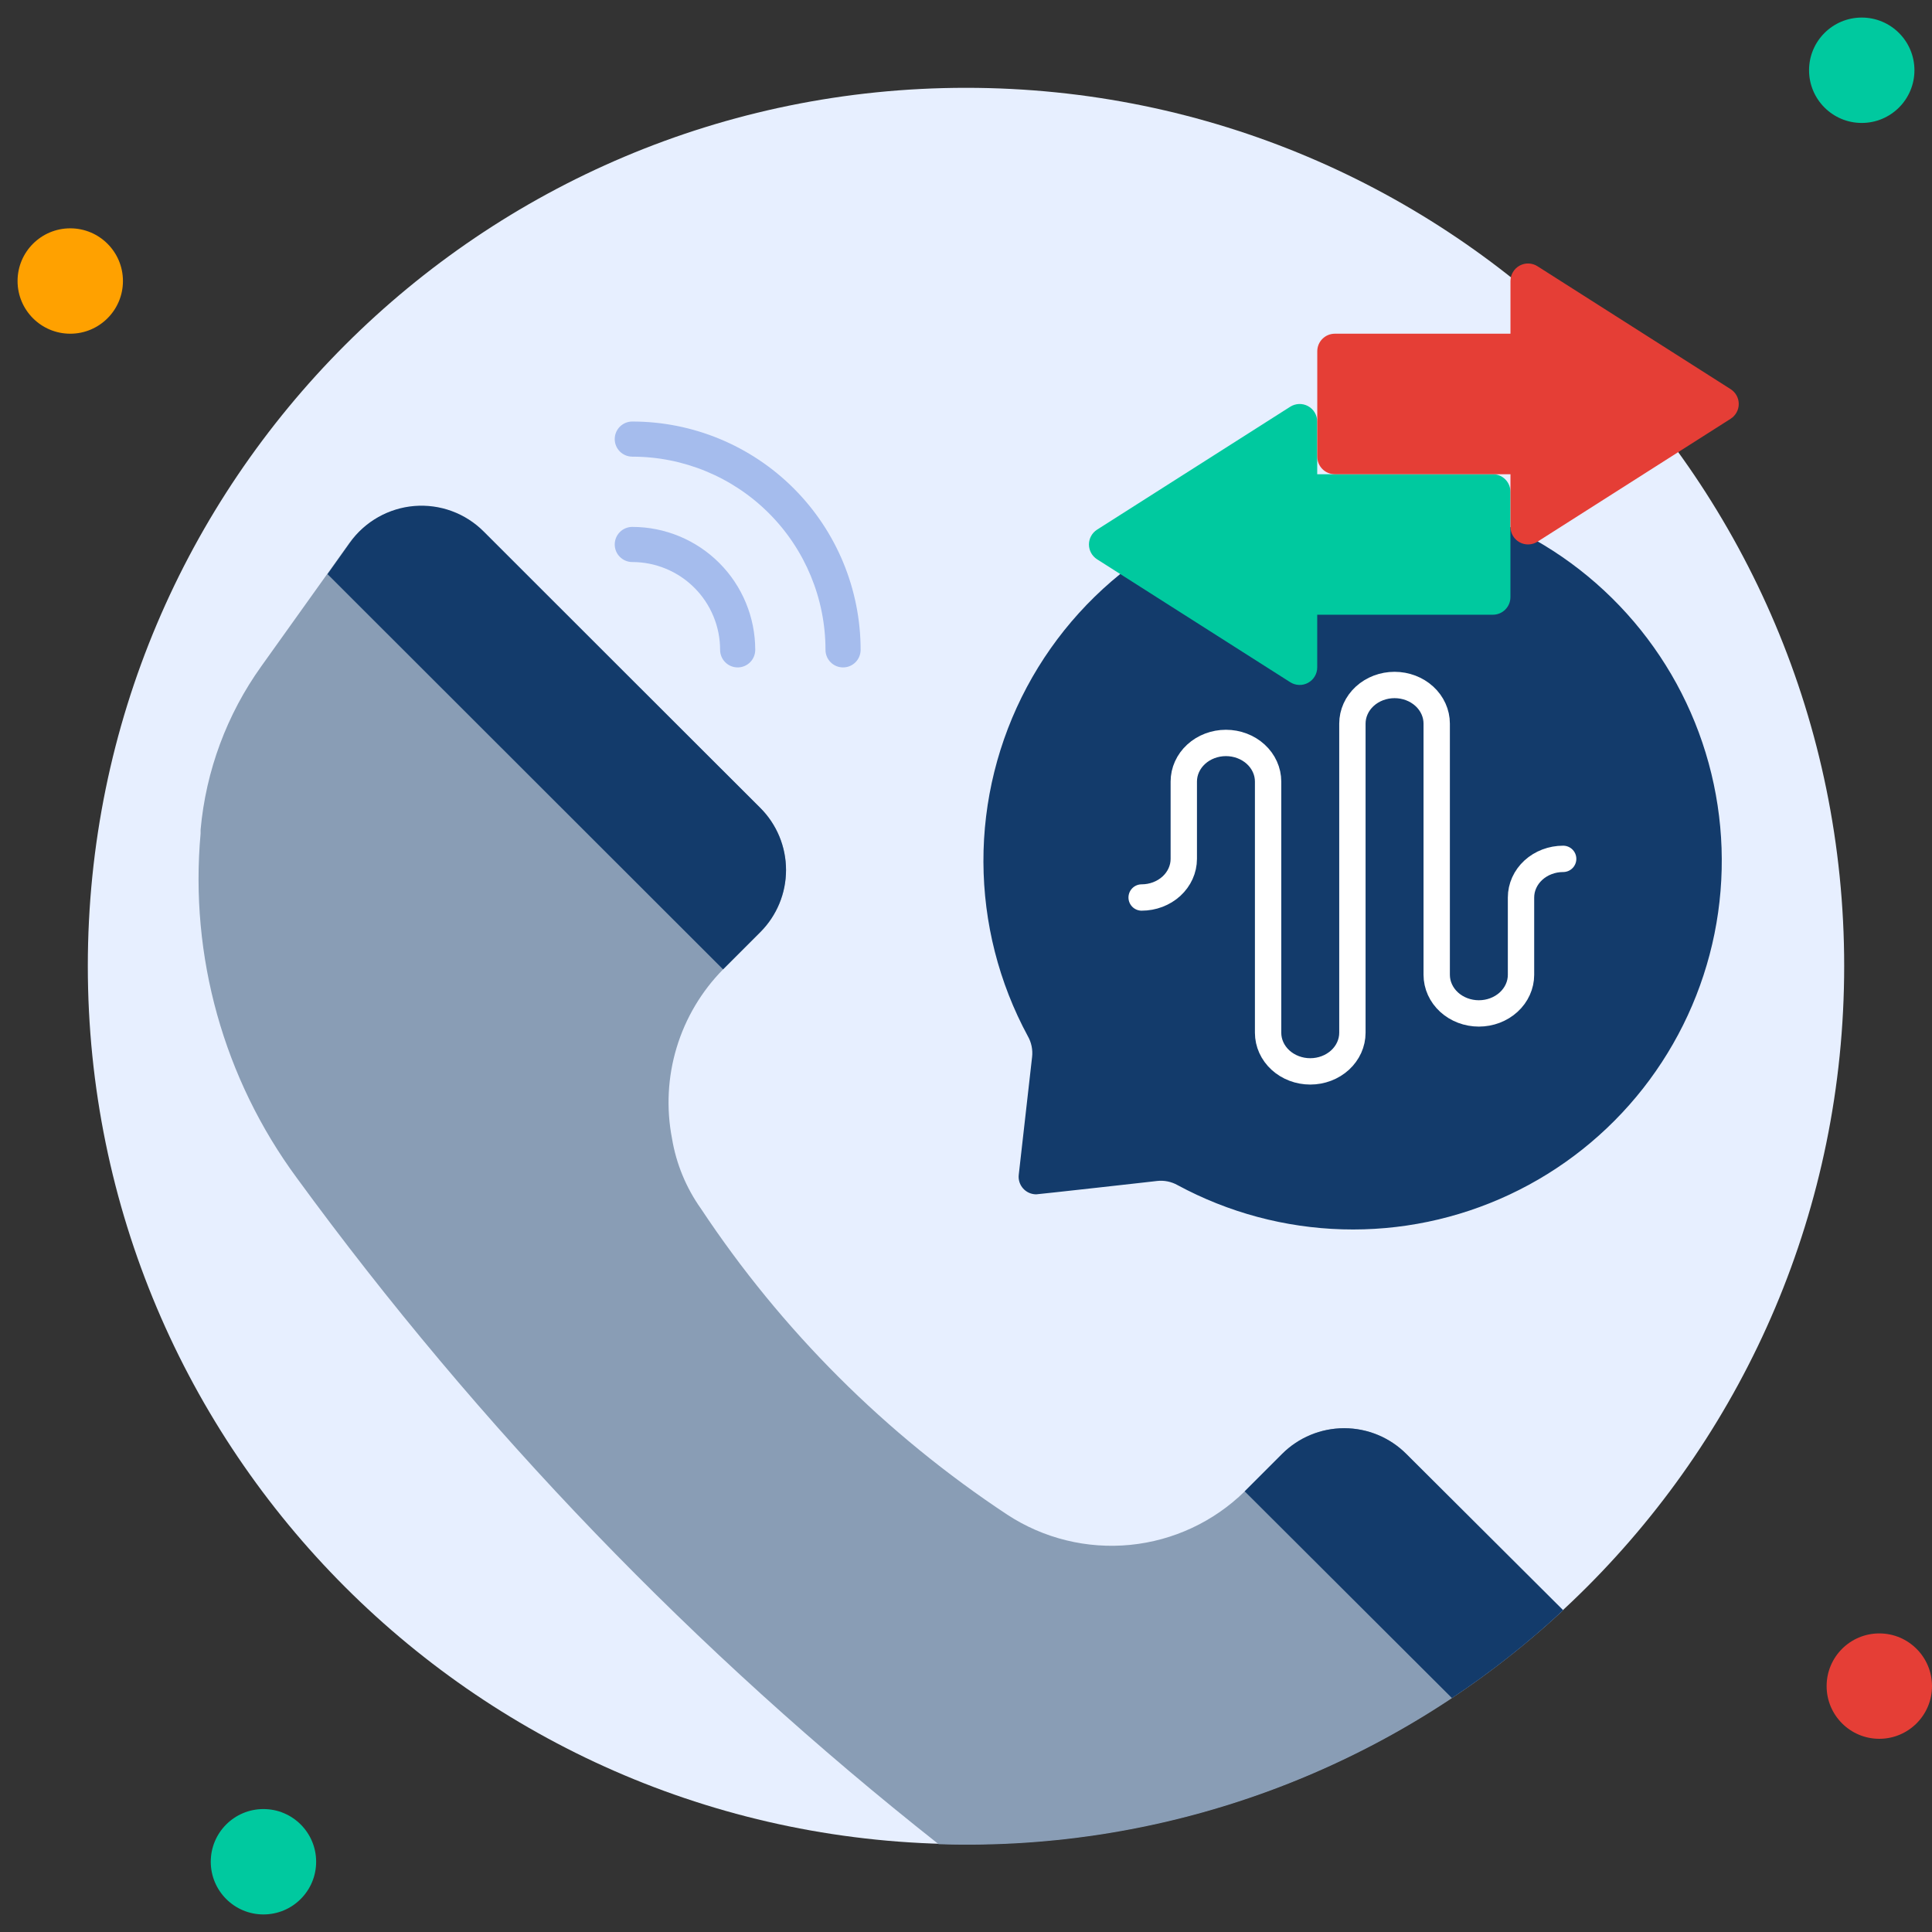
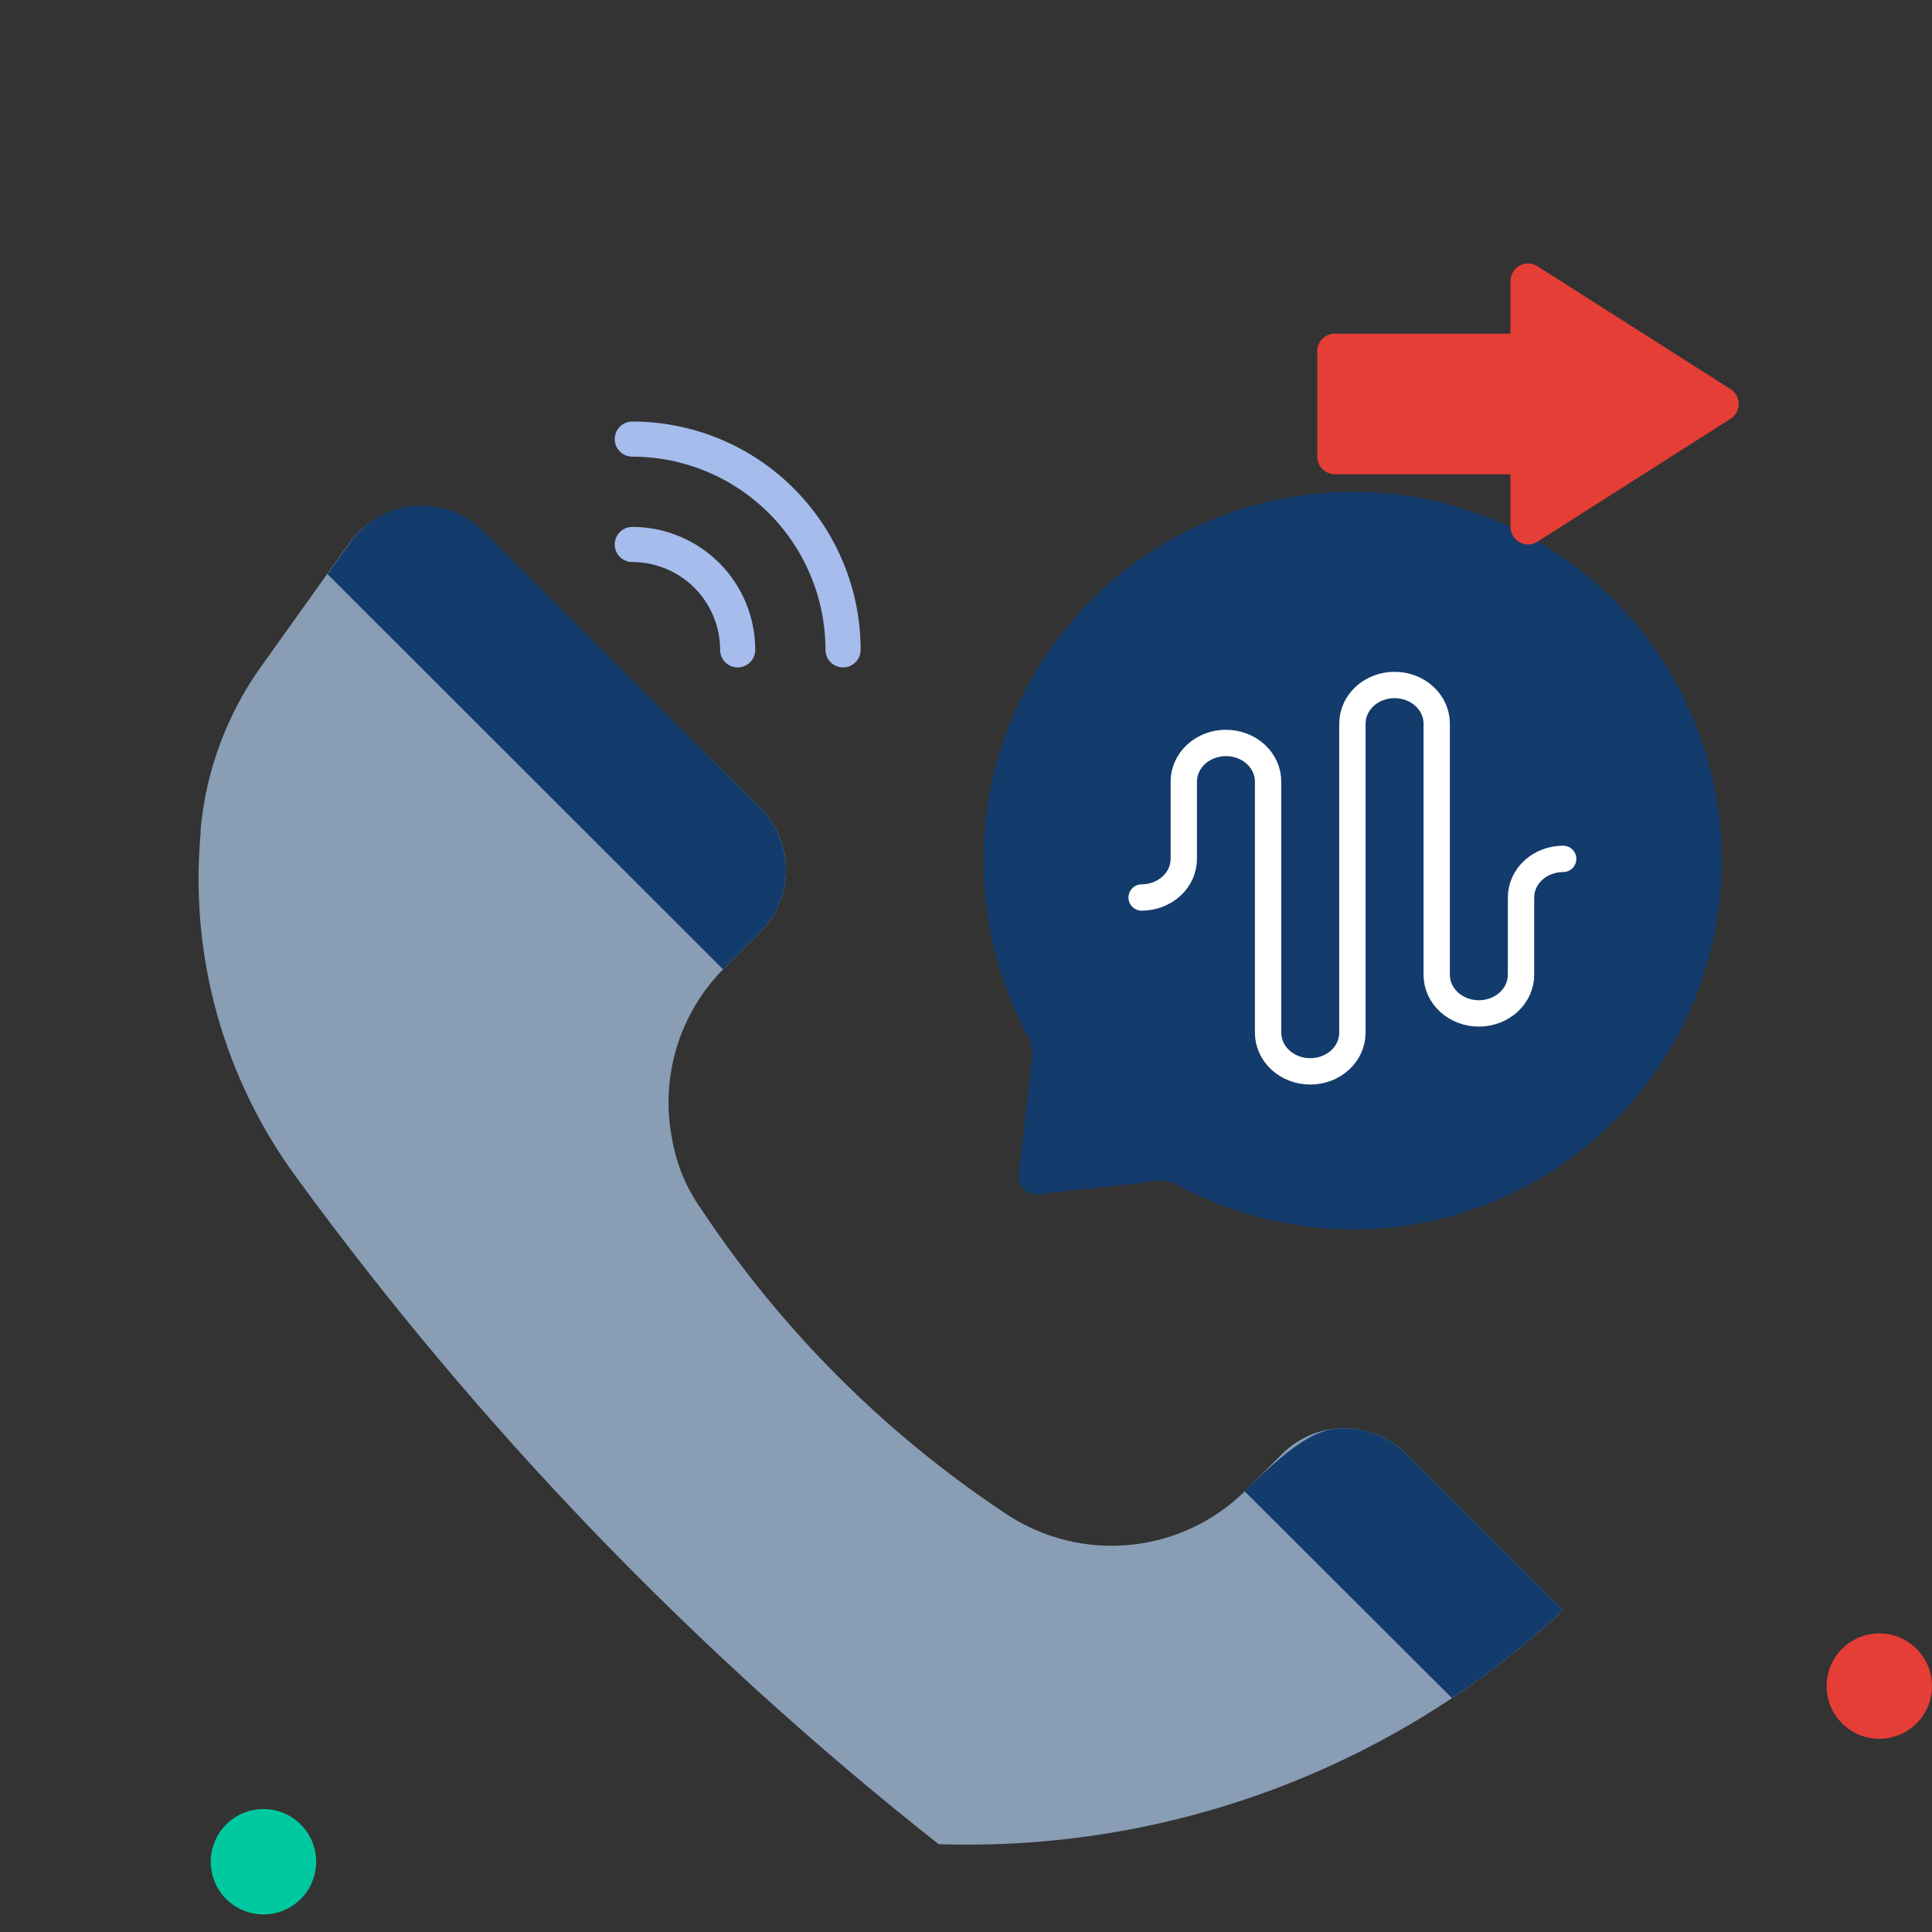
<svg xmlns="http://www.w3.org/2000/svg" width="110" height="110" viewBox="0 0 110 110" fill="none">
  <rect x="0" y="0" width="110" height="110" fill="#333333" stroke="none" />
-   <path d="M55 105C82.614 105 105 82.614 105 55C105 27.386 82.614 5 55 5C27.386 5 5 27.386 5 55C5 82.614 27.386 105 55 105Z" fill="#E7EFFF" />
-   <path d="M4 19C5.657 19 7 17.657 7 16C7 14.343 5.657 13 4 13C2.343 13 1 14.343 1 16C1 17.657 2.343 19 4 19Z" fill="#FFA100" />
-   <path d="M106 7C107.657 7 109 5.657 109 4C109 2.343 107.657 1 106 1C104.343 1 103 2.343 103 4C103 5.657 104.343 7 106 7Z" fill="#00C99F" />
  <path d="M107 99C108.657 99 110 97.657 110 96C110 94.343 108.657 93 107 93C105.343 93 104 94.343 104 96C104 97.657 105.343 99 107 99Z" fill="#E53E36" />
  <path d="M15 109C16.657 109 18 107.657 18 106C18 104.343 16.657 103 15 103C13.343 103 12 104.343 12 106C12 107.657 13.343 109 15 109Z" fill="#00C99F" />
  <path d="M89.001 91.68C79.374 100.645 66.589 105.434 53.441 105C39.597 94.073 27.304 81.312 16.901 67.07C12.739 61.423 10.79 54.447 11.421 47.46V47.24C11.723 43.884 12.918 40.669 14.881 37.93C19.331 31.7 18.191 33.29 19.881 30.93C20.303 30.338 20.849 29.845 21.481 29.486C22.113 29.127 22.816 28.91 23.54 28.85C24.265 28.79 24.993 28.888 25.676 29.139C26.358 29.389 26.978 29.786 27.491 30.3L43.291 46C44.229 46.938 44.755 48.209 44.755 49.535C44.755 50.861 44.229 52.133 43.291 53.07L41.171 55.19C39.94 56.438 39.032 57.967 38.525 59.645C38.018 61.323 37.928 63.099 38.261 64.82C38.5 66.261 39.065 67.629 39.911 68.82C44.496 75.739 50.427 81.664 57.351 86.24C59.418 87.594 61.886 88.201 64.346 87.959C66.805 87.717 69.108 86.641 70.871 84.91L73.001 82.78C73.939 81.843 75.21 81.316 76.536 81.316C77.862 81.316 79.134 81.843 80.071 82.78L89.001 91.68Z" fill="#899DB5" />
-   <path d="M88.997 91.68C87.027 93.517 84.91 95.189 82.667 96.68L70.867 84.91L72.997 82.78C73.935 81.843 75.206 81.316 76.532 81.316C77.858 81.316 79.13 81.843 80.067 82.78L88.997 91.68Z" fill="#133B6B" />
+   <path d="M88.997 91.68C87.027 93.517 84.91 95.189 82.667 96.68L70.867 84.91C73.935 81.843 75.206 81.316 76.532 81.316C77.858 81.316 79.13 81.843 80.067 82.78L88.997 91.68Z" fill="#133B6B" />
  <path d="M27.538 30.26L43.288 46C44.226 46.938 44.752 48.209 44.752 49.535C44.752 50.861 44.226 52.132 43.288 53.07L41.168 55.19L18.648 32.69L19.928 30.89C20.35 30.298 20.896 29.805 21.528 29.446C22.16 29.087 22.863 28.869 23.587 28.809C24.312 28.75 25.041 28.848 25.723 29.099C26.405 29.349 27.025 29.746 27.538 30.26Z" fill="#133B6B" />
  <path d="M75.003 28.1C71.55 28.429 68.232 29.607 65.346 31.531C62.46 33.454 60.095 36.063 58.463 39.123C56.831 42.184 55.982 45.601 55.992 49.069C56.003 52.538 56.872 55.95 58.523 59C58.726 59.358 58.81 59.771 58.763 60.18L58.003 66.89C57.987 67.03 58.002 67.172 58.045 67.307C58.088 67.441 58.16 67.565 58.254 67.669C58.348 67.774 58.464 67.858 58.593 67.915C58.722 67.972 58.862 68.001 59.003 68C59.103 68 66.003 67.23 65.873 67.24C66.282 67.193 66.695 67.277 67.053 67.48C69.941 69.039 73.153 69.9 76.434 69.993C79.714 70.087 82.971 69.41 85.942 68.017C88.914 66.625 91.517 64.555 93.545 61.975C95.572 59.394 96.966 56.374 97.616 53.158C98.265 49.941 98.151 46.617 97.284 43.452C96.417 40.287 94.82 37.369 92.621 34.933C90.423 32.496 87.684 30.609 84.624 29.423C81.564 28.236 78.269 27.783 75.003 28.1Z" fill="#133B6B" />
-   <path d="M74.997 24V27H84.997C85.263 27 85.517 27.105 85.704 27.293C85.892 27.48 85.997 27.735 85.997 28V34C85.997 34.265 85.892 34.52 85.704 34.707C85.517 34.895 85.263 35 84.997 35H74.997V38C74.997 38.179 74.949 38.355 74.857 38.51C74.765 38.664 74.634 38.79 74.476 38.876C74.319 38.962 74.141 39.004 73.962 38.998C73.783 38.991 73.608 38.937 73.457 38.84L62.457 31.84C62.317 31.749 62.202 31.625 62.122 31.478C62.042 31.331 62 31.167 62 31C62 30.833 62.042 30.669 62.122 30.522C62.202 30.375 62.317 30.251 62.457 30.16L73.457 23.16C73.608 23.063 73.783 23.009 73.962 23.002C74.141 22.996 74.319 23.038 74.476 23.124C74.634 23.21 74.765 23.336 74.857 23.491C74.949 23.645 74.997 23.821 74.997 24Z" fill="#00C99F" />
  <path d="M86 30V27H76C75.735 27 75.48 26.895 75.293 26.707C75.105 26.52 75 26.265 75 26V20C75 19.735 75.105 19.48 75.293 19.293C75.48 19.105 75.735 19 76 19H86V16C86 15.821 86.049 15.645 86.141 15.491C86.232 15.336 86.364 15.21 86.521 15.124C86.679 15.038 86.856 14.996 87.035 15.002C87.215 15.009 87.389 15.063 87.54 15.16L98.54 22.16C98.68 22.251 98.796 22.375 98.876 22.522C98.956 22.669 98.997 22.833 98.997 23C98.997 23.167 98.956 23.331 98.876 23.478C98.796 23.625 98.68 23.749 98.54 23.84L87.54 30.84C87.389 30.937 87.215 30.991 87.035 30.998C86.856 31.004 86.679 30.962 86.521 30.876C86.364 30.79 86.232 30.664 86.141 30.51C86.049 30.355 86 30.179 86 30Z" fill="#E53E36" />
  <path d="M42 38C41.735 38 41.48 37.895 41.293 37.707C41.105 37.52 41 37.265 41 37C41 36.343 40.871 35.693 40.619 35.087C40.368 34.48 40 33.929 39.535 33.465C39.071 33 38.52 32.632 37.913 32.381C37.307 32.129 36.657 32 36 32C35.735 32 35.48 31.895 35.293 31.707C35.105 31.52 35 31.265 35 31C35 30.735 35.105 30.48 35.293 30.293C35.48 30.105 35.735 30 36 30C37.856 30 39.637 30.738 40.95 32.05C42.263 33.363 43 35.144 43 37C43 37.265 42.895 37.52 42.707 37.707C42.52 37.895 42.265 38 42 38Z" fill="#A5BCED" />
  <path d="M48 38C47.735 38 47.48 37.895 47.293 37.707C47.105 37.52 47 37.265 47 37C47 34.083 45.841 31.285 43.778 29.222C41.715 27.159 38.917 26 36 26C35.735 26 35.48 25.895 35.293 25.707C35.105 25.52 35 25.265 35 25C35 24.735 35.105 24.48 35.293 24.293C35.48 24.105 35.735 24 36 24C39.448 24 42.754 25.37 45.192 27.808C47.63 30.246 49 33.552 49 37C49 37.265 48.895 37.52 48.707 37.707C48.52 37.895 48.265 38 48 38Z" fill="#A5BCED" />
  <path d="M65 51.1C65.636 51.1 66.247 50.868 66.697 50.456C67.147 50.043 67.4 49.483 67.4 48.9V44.5C67.4 43.916 67.653 43.357 68.103 42.944C68.553 42.532 69.163 42.3 69.8 42.3C70.436 42.3 71.047 42.532 71.497 42.944C71.947 43.357 72.2 43.916 72.2 44.5V58.8C72.2 59.383 72.453 59.943 72.903 60.356C73.353 60.768 73.963 61 74.6 61C75.237 61 75.847 60.768 76.297 60.356C76.747 59.943 77 59.383 77 58.8V41.2C77 40.617 77.253 40.057 77.703 39.644C78.153 39.232 78.763 39 79.4 39C80.037 39 80.647 39.232 81.097 39.644C81.547 40.057 81.8 40.617 81.8 41.2V55.5C81.8 56.084 82.053 56.643 82.503 57.056C82.953 57.468 83.564 57.7 84.2 57.7C84.837 57.7 85.447 57.468 85.897 57.056C86.347 56.643 86.6 56.084 86.6 55.5V51.1C86.6 50.517 86.853 49.957 87.303 49.544C87.753 49.132 88.364 48.9 89 48.9" stroke="white" stroke-width="1.5" stroke-linecap="round" stroke-linejoin="round" />
</svg>